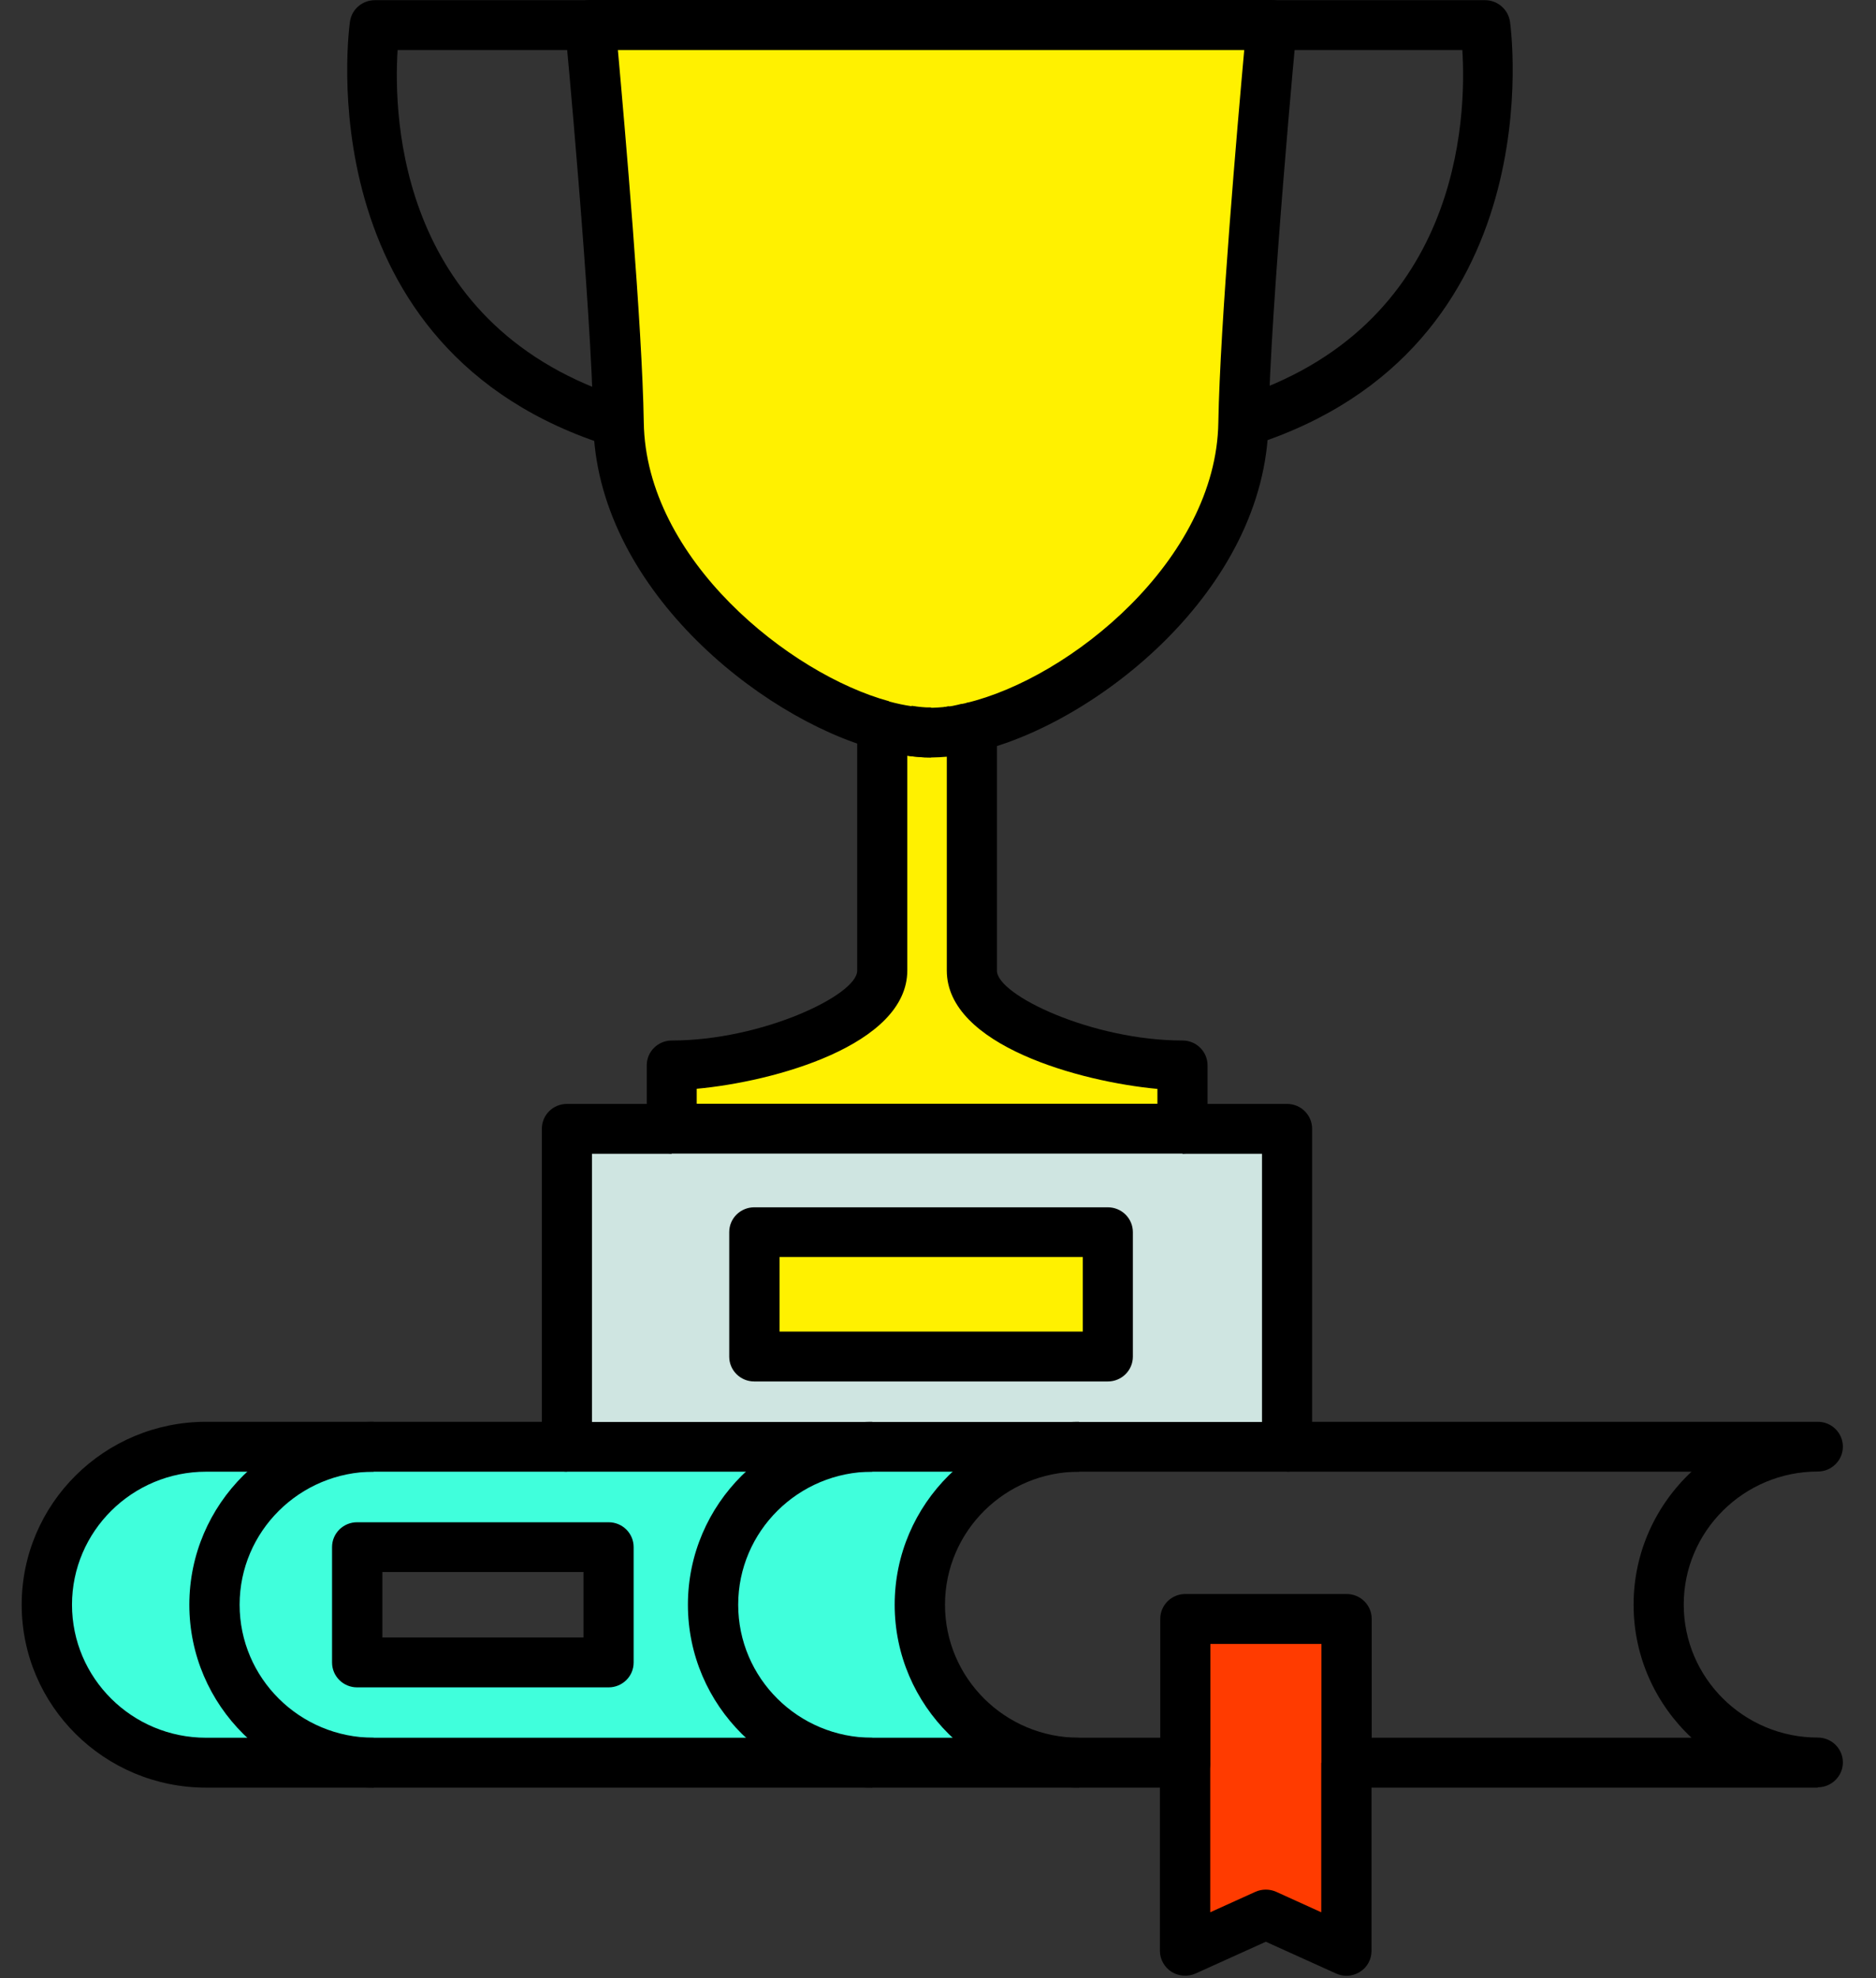
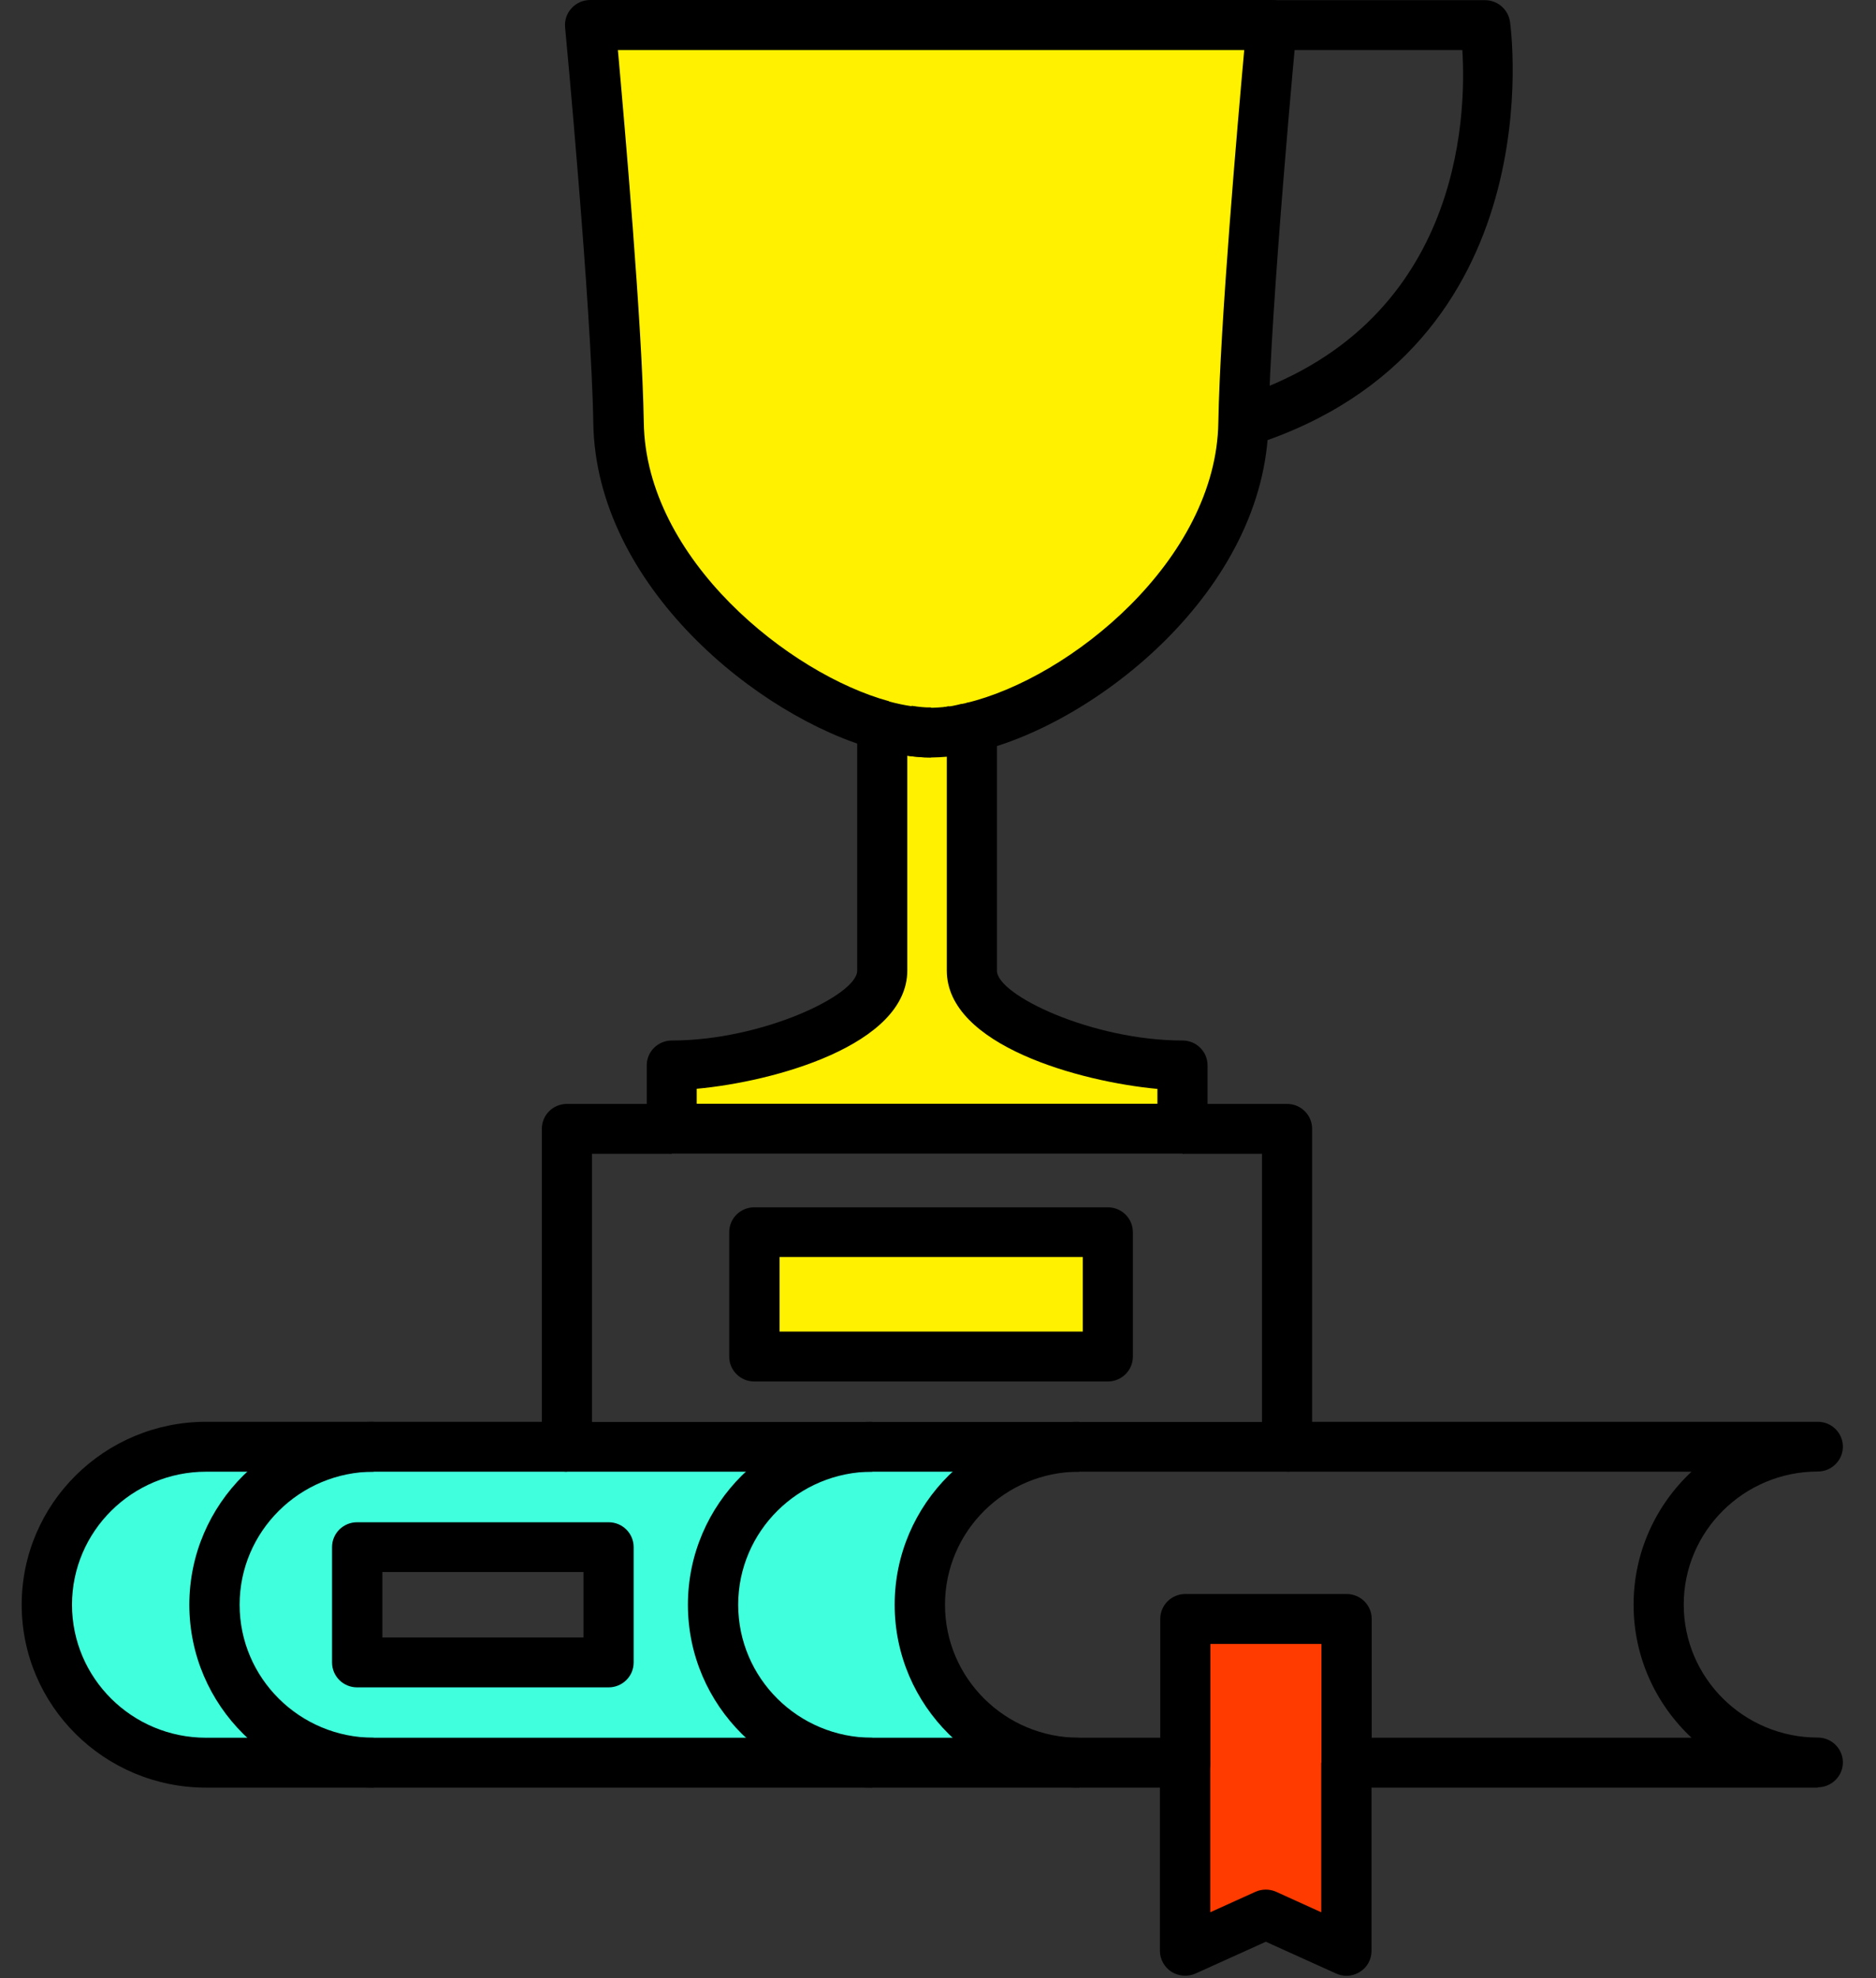
<svg xmlns="http://www.w3.org/2000/svg" width="55" height="58" viewBox="0 0 55 58" fill="none">
  <rect x="0" y="0" width="55" height="58" fill="#333333" stroke="none" />
-   <path d="M39.476 51.677V57.199L37.116 56.127L34.751 57.199V51.677V47.463H39.476V51.677Z" fill="#FF3B00" />
-   <path d="M37.738 33.089V42.414H16.621V33.089H37.738ZM32.478 39.769V36.12H22.114V39.769H32.478Z" fill="#CFE5E1" />
+   <path d="M39.476 51.677V57.199L37.116 56.127L34.751 57.199V47.463H39.476V51.677Z" fill="#FF3B00" />
  <path d="M32.478 36.12H22.114V39.769H32.478V36.12Z" fill="#FFF100" />
  <path d="M34.673 31.235V33.093H19.696V31.235C21.895 31.235 25.871 30.081 25.871 28.455V21.263C26.128 21.33 26.372 21.383 26.61 21.417C26.727 21.436 26.849 21.451 26.965 21.46C27.077 21.47 27.189 21.475 27.301 21.475C27.437 21.475 27.583 21.465 27.729 21.451C27.797 21.451 27.866 21.436 27.934 21.427C28.016 21.417 28.099 21.403 28.182 21.383C28.26 21.374 28.338 21.359 28.42 21.335C28.445 21.33 28.474 21.325 28.498 21.321V28.455C28.498 30.077 32.469 31.235 34.673 31.235Z" fill="#FFF100" />
  <path d="M36.454 12.391C36.391 16.831 31.797 20.539 28.493 21.321C28.469 21.321 28.44 21.33 28.415 21.335C28.337 21.354 28.26 21.369 28.177 21.383C28.094 21.403 28.012 21.417 27.929 21.427C27.861 21.436 27.793 21.446 27.724 21.451C27.578 21.465 27.433 21.475 27.296 21.475C27.189 21.475 27.072 21.475 26.96 21.46C26.844 21.451 26.722 21.436 26.605 21.417C26.367 21.383 26.119 21.33 25.866 21.263C22.586 20.365 18.202 16.735 18.134 12.391C18.08 8.959 17.302 0.734 17.302 0.734H37.281C37.281 0.734 36.507 8.92 36.449 12.367V12.391H36.454Z" fill="#FFF100" />
  <path d="M6.042 42.414H10.957C8.383 42.414 6.29 44.485 6.29 47.043C6.29 49.602 8.383 51.672 10.957 51.672H6.042C3.468 51.672 1.376 49.597 1.376 47.043C1.376 44.49 3.468 42.414 6.042 42.414Z" fill="#40FFDC" />
  <path d="M16.621 42.414H25.574C23 42.414 20.908 44.485 20.908 47.043C20.908 49.602 23 51.672 25.574 51.672H10.957C8.383 51.672 6.291 49.597 6.291 47.043C6.291 44.49 8.383 42.414 10.957 42.414H16.621ZM17.837 48.737V45.354H10.465V48.737H17.837Z" fill="#40FFDC" />
  <path d="M26.965 47.048C26.965 49.602 29.053 51.677 31.632 51.677H25.574C23 51.677 20.907 49.602 20.907 47.048C20.907 44.495 23 42.419 25.574 42.419H31.632C29.053 42.419 26.965 44.49 26.965 47.048Z" fill="#40FFDC" />
  <path d="M31.637 52.411H6.042C3.059 52.411 0.636 50.007 0.636 47.048C0.636 44.089 3.059 41.685 6.042 41.685H16.621V43.148H6.042C3.877 43.148 2.111 44.895 2.111 47.048C2.111 49.201 3.872 50.948 6.042 50.948H31.637V52.411Z" fill="black" />
  <path d="M10.957 52.411C7.974 52.411 5.551 50.007 5.551 47.048C5.551 44.089 7.974 41.685 10.957 41.685V43.148C8.791 43.148 7.025 44.895 7.025 47.048C7.025 49.201 8.787 50.948 10.957 50.948V52.411Z" fill="black" />
  <path d="M25.573 52.411C22.591 52.411 20.168 50.007 20.168 47.048C20.168 44.089 22.591 41.685 25.573 41.685V43.148C23.408 43.148 21.642 44.895 21.642 47.048C21.642 49.201 23.403 50.948 25.573 50.948V52.411Z" fill="black" />
  <path d="M39.476 57.928C39.373 57.928 39.266 57.904 39.169 57.86L37.111 56.929L35.053 57.86C34.824 57.962 34.561 57.943 34.347 57.812C34.138 57.677 34.006 57.445 34.006 57.199V51.682H35.481V56.065L36.804 55.466C36.999 55.379 37.223 55.379 37.417 55.466L38.736 56.065V51.682H40.21V57.199C40.21 57.445 40.084 57.682 39.87 57.812C39.748 57.889 39.612 57.928 39.471 57.928H39.476Z" fill="black" />
  <path d="M53.294 52.411H39.475C39.067 52.411 38.741 52.083 38.741 51.682V48.197H35.485V51.682C35.485 52.087 35.154 52.411 34.751 52.411H31.636C28.654 52.411 26.23 50.007 26.23 47.048C26.23 44.089 28.654 41.685 31.636 41.685V43.148C29.471 43.148 27.705 44.895 27.705 47.048C27.705 49.201 29.466 50.948 31.636 50.948H34.016V47.463C34.016 47.058 34.347 46.734 34.751 46.734H39.48C39.889 46.734 40.215 47.063 40.215 47.463V50.948H49.591C48.545 49.968 47.893 48.583 47.893 47.048C47.893 45.513 48.545 44.128 49.591 43.148H37.738V41.685H53.294C53.703 41.685 54.029 42.014 54.029 42.414C54.029 42.815 53.698 43.143 53.294 43.143C51.129 43.143 49.363 44.89 49.363 47.043C49.363 49.196 51.124 50.943 53.294 50.943C53.703 50.943 54.029 51.272 54.029 51.672C54.029 52.073 53.698 52.401 53.294 52.401V52.411Z" fill="black" />
  <path d="M17.842 49.471H10.47C10.061 49.471 9.735 49.143 9.735 48.742V45.359C9.735 44.953 10.066 44.63 10.47 44.63H17.842C18.251 44.63 18.577 44.958 18.577 45.359V48.742C18.577 49.148 18.246 49.471 17.842 49.471ZM11.21 48.009H17.107V46.088H11.21V48.009Z" fill="black" />
  <path d="M37.738 43.148H16.62C16.212 43.148 15.886 42.82 15.886 42.419V33.093C15.886 32.688 16.217 32.365 16.62 32.365H19.691V33.827H17.355V41.69H36.999V33.827H34.668V32.365H37.733C38.142 32.365 38.468 32.693 38.468 33.093V42.419C38.468 42.825 38.137 43.148 37.733 43.148H37.738Z" fill="black" />
-   <path d="M17.915 13.091C8.879 10.291 10.246 0.724 10.261 0.627C10.314 0.27 10.626 0.005 10.99 0.005H17.306V1.467H11.657C11.53 3.466 11.701 9.635 18.352 11.696L17.915 13.091Z" fill="black" />
  <path d="M36.531 13.11L36.244 11.676C36.215 11.681 36.176 11.691 36.137 11.71C36.171 11.696 36.2 11.681 36.234 11.671C42.823 9.596 42.998 3.461 42.872 1.467H37.29V0.005H43.538C43.903 0.005 44.21 0.27 44.268 0.627C44.283 0.724 45.63 10.214 36.721 13.052C36.658 13.076 36.599 13.095 36.536 13.11H36.531Z" fill="black" />
  <path d="M32.478 40.503H22.114C21.705 40.503 21.379 40.175 21.379 39.774V36.125C21.379 35.719 21.71 35.396 22.114 35.396H32.478C32.887 35.396 33.213 35.724 33.213 36.125V39.774C33.213 40.179 32.882 40.503 32.478 40.503ZM22.854 39.04H31.744V36.854H22.854V39.04Z" fill="black" />
  <path d="M28.669 22.035L28.323 20.611C31.374 19.887 35.661 16.407 35.719 12.381C35.768 9.524 36.284 3.62 36.478 1.467H18.115C18.309 3.63 18.83 9.552 18.874 12.381C18.932 16.397 23.16 19.766 26.061 20.558L25.666 21.967C22.246 21.031 17.467 17.184 17.394 12.4C17.341 9.036 16.577 0.883 16.567 0.801C16.548 0.599 16.616 0.391 16.757 0.241C16.898 0.087 17.093 0 17.302 0H37.281C37.49 0 37.685 0.087 37.826 0.241C37.967 0.391 38.035 0.599 38.016 0.801C38.006 0.883 37.247 8.997 37.189 12.376C37.116 17.314 32.104 21.214 28.664 22.03L28.669 22.035Z" fill="black" />
  <path d="M27.296 22.209C27.169 22.209 27.033 22.204 26.897 22.189C26.761 22.18 26.62 22.16 26.483 22.136L26.727 20.693C26.824 20.707 26.926 20.722 27.023 20.732C27.116 20.741 27.208 20.741 27.296 20.741V22.204V22.209Z" fill="black" />
  <path d="M27.773 22.185L27.671 20.727C27.72 20.727 27.773 20.717 27.822 20.707L28.036 22.156C27.948 22.17 27.861 22.18 27.773 22.185Z" fill="black" />
  <path d="M28.274 22.112L28.089 20.659C28.128 20.659 28.162 20.65 28.201 20.64L28.639 22.035C28.518 22.074 28.396 22.098 28.279 22.112H28.274Z" fill="black" />
  <path d="M34.673 33.822H19.696C19.287 33.822 18.961 33.494 18.961 33.093V31.235C18.961 30.83 19.292 30.506 19.696 30.506C22.338 30.506 25.131 29.174 25.131 28.46V21.267C25.131 21.041 25.238 20.823 25.418 20.688C25.598 20.553 25.836 20.505 26.055 20.563C26.299 20.63 26.518 20.674 26.712 20.703C26.829 20.722 26.926 20.732 27.024 20.741C27.233 20.761 27.432 20.751 27.646 20.732C27.72 20.727 27.768 20.717 27.822 20.712C27.899 20.703 27.953 20.693 28.007 20.679C28.109 20.659 28.172 20.645 28.24 20.63L28.333 20.611C28.547 20.572 28.785 20.625 28.951 20.765C29.116 20.905 29.228 21.108 29.228 21.325V28.46C29.228 29.174 32.026 30.506 34.668 30.506C35.077 30.506 35.403 30.834 35.403 31.235V33.093C35.403 33.499 35.072 33.822 34.668 33.822H34.673ZM20.43 32.36H33.933V31.925C31.685 31.718 27.758 30.651 27.758 28.455V22.185C27.491 22.209 27.194 22.218 26.897 22.189C26.8 22.18 26.698 22.17 26.6 22.156V28.45C26.6 30.646 22.674 31.718 20.426 31.921V32.355L20.43 32.36Z" fill="black" />
</svg>